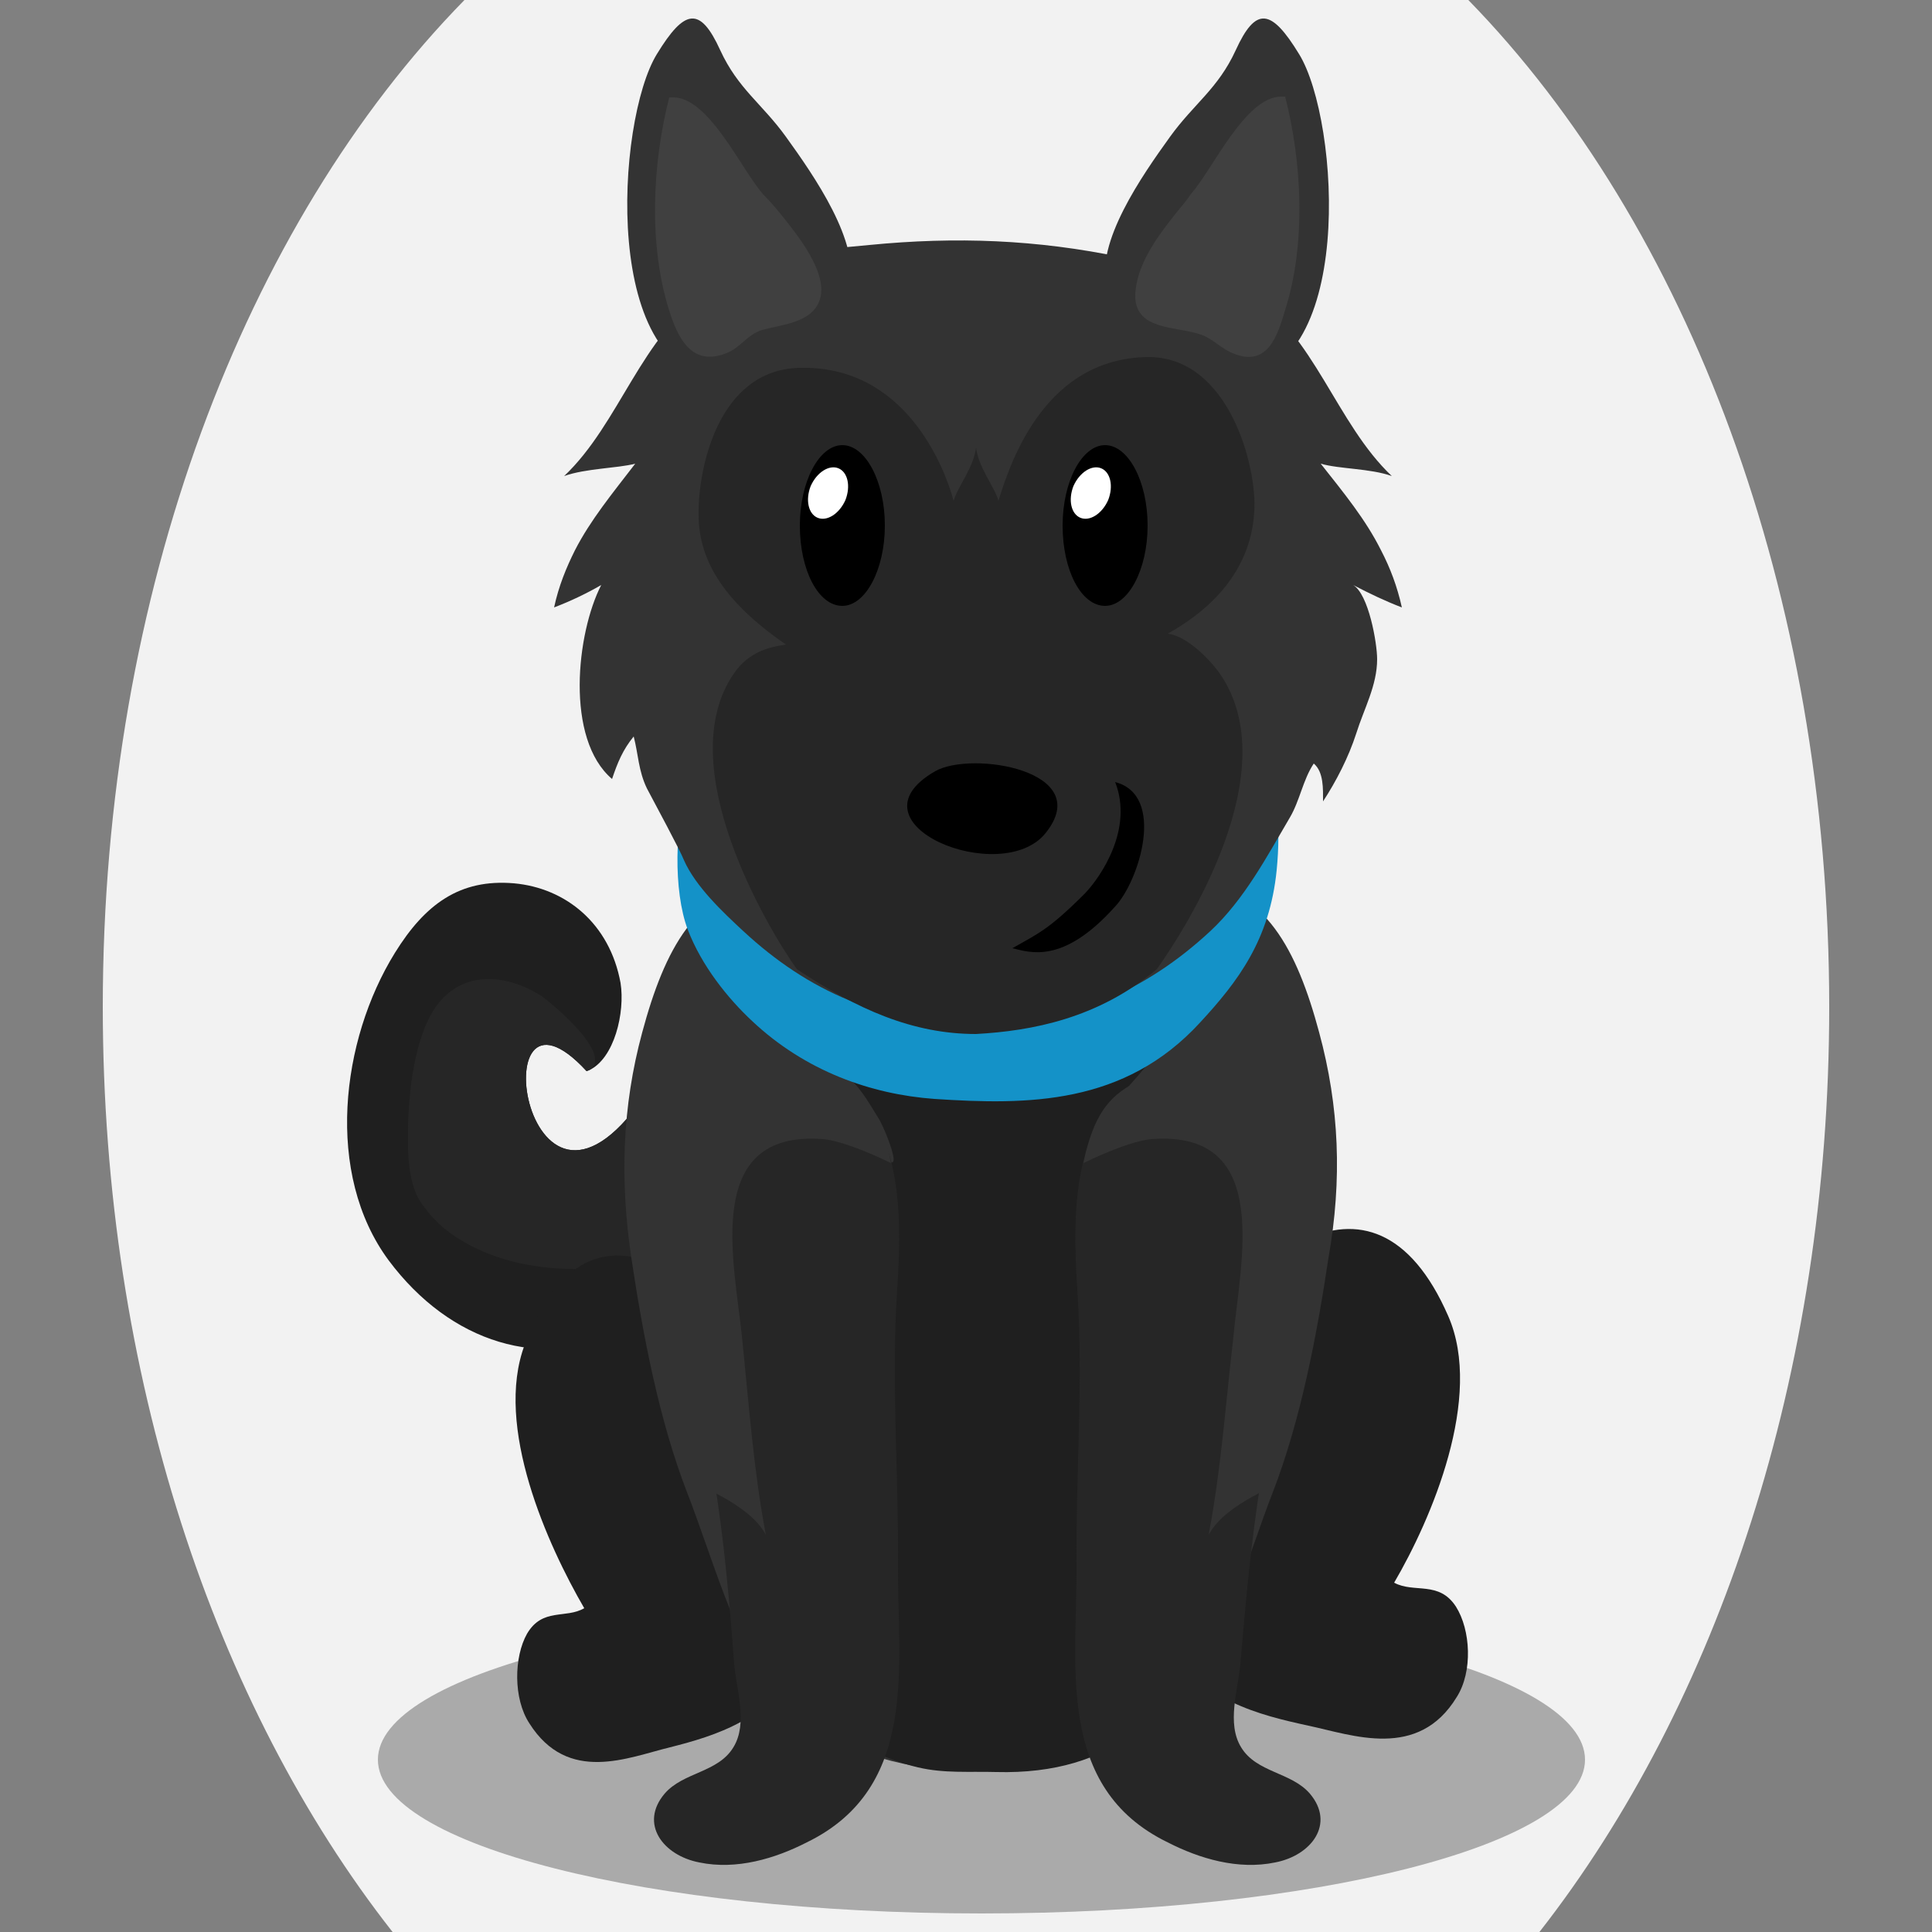
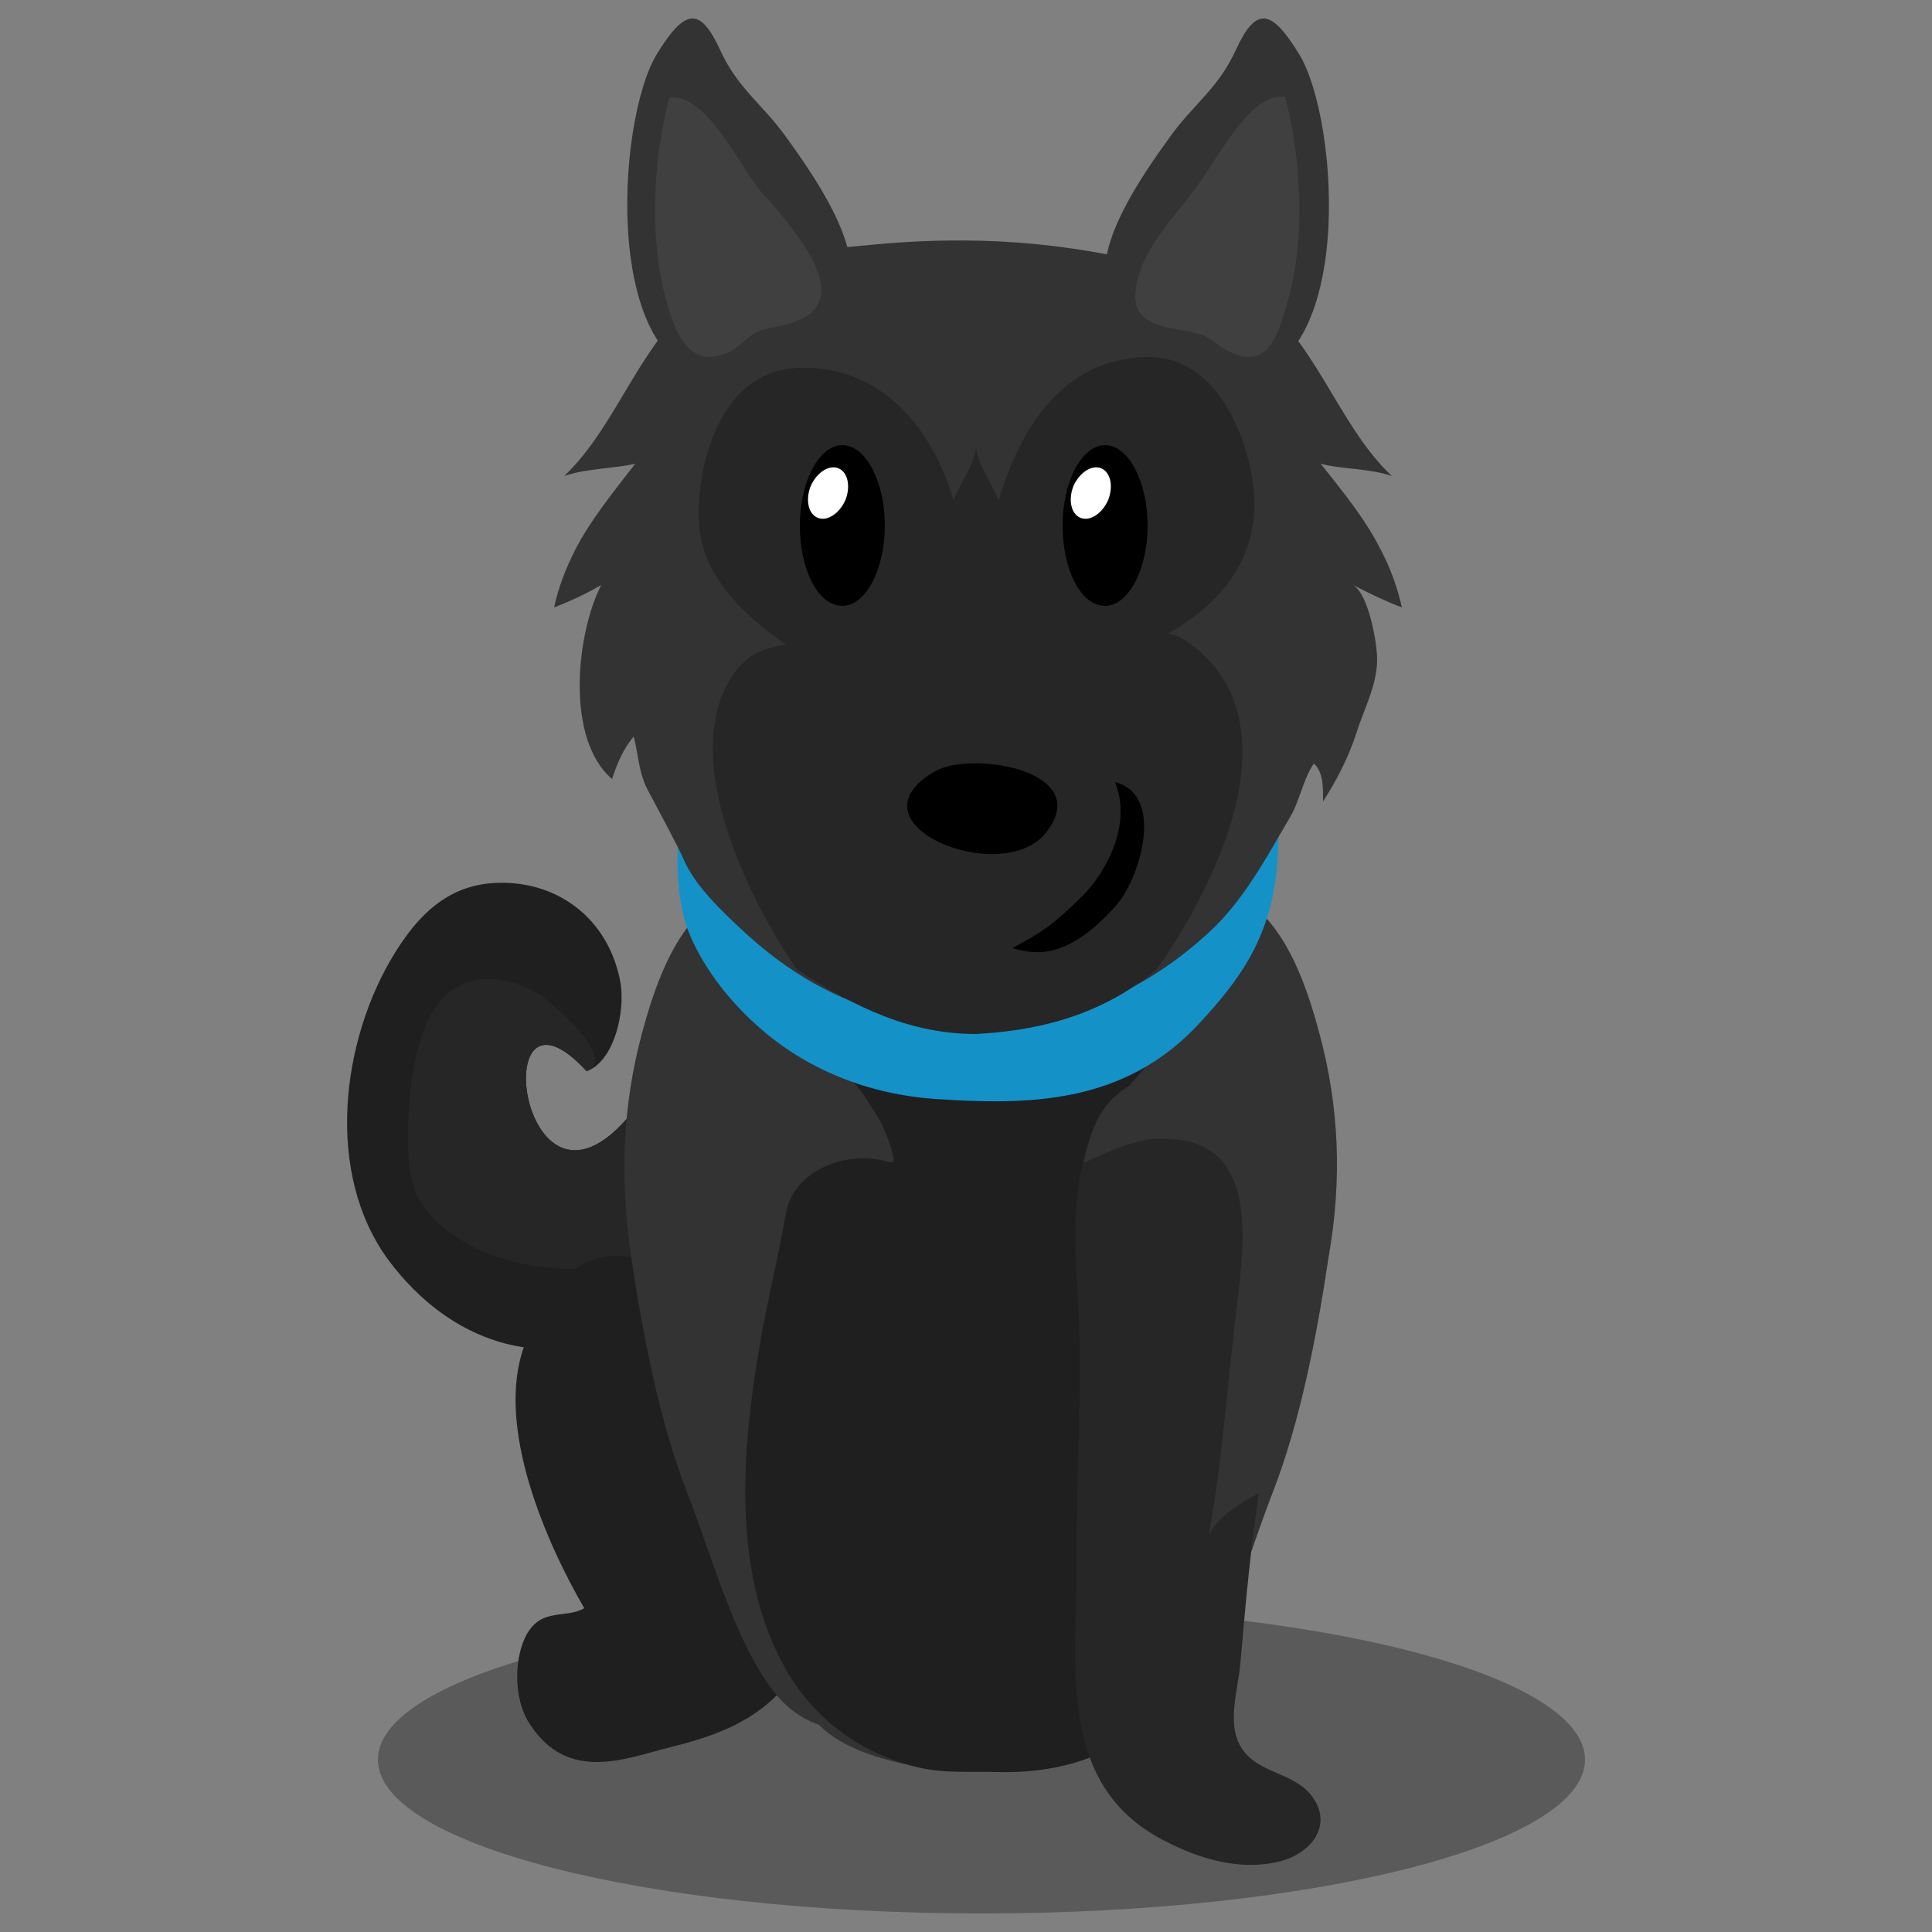
<svg xmlns="http://www.w3.org/2000/svg" version="1.1" id="Ebene_1" x="0px" y="0px" viewBox="0 0 250 250" style="enable-background:new 0 0 250 250;" xml:space="preserve">
  <rect x="0" y="0" width="250" height="250" fill="#808080" stroke="none" />
  <style type="text/css">
	.st0{fill:#1F1F1F;}
	.st1{fill:#262626;}
	.st2{opacity:0.3;}
	.st3{fill:#333333;}
	.st4{fill:#1492c8;}
	.st5{fill:#404040;}
	.st6{fill:#262626;}
	.st7{fill:#FFFFFF;}

.bgel{fill:#F2F2F2;}</style>
-   <path class="bgel" d="M236.7,130.3c0,47.6-14.5,90.3-37.5,119.7H50.8c-23-29.3-37.5-72.1-37.5-119.7C13.3,76.6,31.7,29,60.1,0h129.9  C218.3,29,236.7,76.6,236.7,130.3z" />
  <g>
    <path class="st0" d="M89.2,130.6c-1.4,3.6-3.1,7-5.2,10.3c-16.1,24.7-22.1-17.5-8.1-2.3c0.1,0,0.2-0.1,0.3-0.1   c3.3-1.5,4.7-7.5,4.1-11.3c-1.4-7.7-7.1-12.3-13.8-12.9c-7-0.6-11.5,2.7-15.4,9c-7,11.3-9.1,28.6-0.8,39.8   c8,10.7,19.8,14.3,30.8,9.2c2.3-1.1,5.6-2.9,9-5.2c1.7,1.8,3.6,3.9,5.7,6C93.9,160.3,91.2,142.8,89.2,130.6z" />
    <path class="st1" d="M89.2,130.6c-1.4,3.6-3.1,7-5.2,10.3c-16.1,24.7-22.1-17.5-8.1-2.3c0.1,0,0.2-0.1,0.3-0.1c3.4-2-5-8.8-6.1-9.6   c-5.2-3.3-11.6-3.4-14.7,3.1c-1.2,2.5-1.8,5.4-2.2,8.2c-0.2,1.9-0.4,3.9-0.4,5.8c0,0.8,0,1.5,0,2.3c0-0.1,0-0.1,0,0   c0,0.5,0,4.8,1.6,7.2c1.4,2.1,3.2,3.8,5.3,5c4.6,2.8,10.2,3.8,15.4,3.7c3-0.1,6.2-0.4,8.9-2c0.5-1.1,2.8,1.3,6.2,5   c1.7,1.8,3.6,3.9,5.7,6C93.9,160.3,91.2,142.8,89.2,130.6z" />
    <path class="st2" d="M205.1,227.7c0,11-35,19.9-78.1,19.9c-43.1,0-78.1-8.9-78.1-19.9c0-11,35-19.9,78.1-19.9   C170.2,207.7,205.1,216.7,205.1,227.7z" />
    <g>
-       <path class="st0" d="M169.3,223.3c-6.4-1.4-13.9-3.2-18.6-10.8c-4.5-7.3-5-21.4-0.6-30.4c9.5-19.3,27.5-34.3,37.3-11.8    c4.6,10.5-2.2,26.3-7,34.5c2.6,1.4,5.8-0.3,8,3.1c1.9,3,2.2,8.4,0.1,11.7C183.5,227.8,175,224.5,169.3,223.3z" />
      <path class="st0" d="M86.7,226.1c5.9-1.5,12.9-3.6,17.1-11.1c4-7.3,4-21.4-0.5-30.2c-9.5-19-26.9-33.4-35.4-10.8    c-4,10.6,3,26,7.7,34.1c-2.4,1.4-5.4-0.1-7.4,3.3c-1.7,3-1.8,8.4,0.3,11.6C73.5,230.9,81.3,227.4,86.7,226.1z" />
    </g>
    <path class="st3" d="M170.7,133.6c-2.9-10.8-7-18.5-16.2-19.6c-8.9-1.1-18.1-2.9-27.1-3.2v0c-0.2,0-0.3,0-0.5,0c-0.2,0-0.3,0-0.5,0   v0c-9,0.4-18.2,2.2-27.1,3.2c-9.2,1.1-13.3,8.8-16.2,19.6c-2.6,9.6-2.9,19.1-1.4,29.2c1.5,10,3.6,21,7.2,30.3   c3.2,8.2,6.1,19,11,25.5c1.7,2.3,3.8,3.8,6.1,4.6c3.3,3.5,11.3,6,20.7,6c9.3,0,17.3-2.5,20.7-6c0,0,0.1,0,0.1,0   c0.1-0.1,0.1-0.2,0.1-0.2c0,0,0,0,0,0c0,0.1-0.1,0.2-0.1,0.2c2.3-0.8,4.4-2.3,6.2-4.6c4.9-6.5,7.8-17.3,11-25.5   c3.6-9.3,5.7-20.3,7.2-30.3C173.7,152.6,173.3,143.2,170.7,133.6z" />
    <path class="st0" d="M148.7,150.8c-2.8-2.2-10.1,2-7.2-4c1.6-3.3,4.3-5.8,6.6-8.6c1.6-2,3.4-4.2,4.6-6.4c0.9-1.6,1.7-4.9,0.5-6.6   c-1.1-1.5-3.6-1.5-5.2-1.4c-4.8,0.3-9.2,2.4-13.8,3.5c-5.2,1.2-11.7,1.2-17,0.4c-3.2-0.5-6.6-1.3-9.8-2.4c-2.3-0.8-5.1-2.8-6.2,0.6   c-0.7,1.9,0.2,4.5,1.2,6.1c1.8,3,5,5.1,7.5,7.5c1.7,1.6,2.7,3.5,3.9,5.4c0.6,1.1,1.4,3.1,1.7,4.3c0.5,2-0.4,1-2.2,0.8   c-4.7-0.7-10.7,1.8-11.6,7c-1.1,6.3-2.7,12.5-3.7,18.9c-2.1,13-3.1,28.4,3.8,40.3c3.7,6.4,9.8,10.8,17,12.5   c3.4,0.8,6.6,0.5,10.1,0.6c30.5,0.8,31.5-31.9,27.6-54.4c-0.9-5.5-2.8-10.7-4.3-16.1C151.1,155.9,150.8,152.4,148.7,150.8z" />
    <g>
      <path class="st4" d="M89.1,101.4c-1.8,5-2,13.9-0.1,18.9c1.8,4.7,5.2,8.9,8.3,11.8c6.9,6.5,15.4,9.5,23.6,10.1    c12.1,0.8,24.6,0.8,34.4-9.9c4.9-5.3,9-10.7,9.9-19.7c2.3-23.5-13.7-28.8-27.3-32.2c-12.8-3.2-32.5-5.5-42.2,9.6    C93.7,93.2,90.5,97.5,89.1,101.4z" />
    </g>
    <g>
      <path class="st3" d="M181.4,78.6c-0.6-2.7-1.5-5.1-2.7-7.4c-2-4-4.8-7.4-7.8-11.2c2.4,0.7,6.4,0.6,9.2,1.6    c-7.2-6.8-10-18.3-18.6-23.8c-4.6-3-11-3.4-16.3-4.5c-11-2.3-21.5-2.7-32.7-1.6c-2.8,0.3-6,0.4-8.7,1.3c-3.7,1.2-9.1,2.7-12.3,4.8    C83,43.3,80.2,54.8,73,61.6c2.8-1,6.9-1,9.2-1.6c-3,3.9-5.8,7.3-7.8,11.2c-1.1,2.2-2.1,4.6-2.7,7.4c2.1-0.8,4.2-1.8,6.1-2.9    c-3.2,6.2-4.7,19.9,1.4,25.1c0.7-2.1,1.4-3.8,2.8-5.5c0.6,2.3,0.6,4.4,1.7,6.7c1,1.9,4.3,8,4.8,9.3c1.5,3.4,5,6.7,7.7,9.2    c8.3,7.7,18.1,12.2,30.2,11.8c12,0.4,21.9-4.1,30.2-11.8c4.4-4.1,7.3-9.6,10.3-14.7c1.3-2.2,1.7-4.9,3.1-7    c1.3,1.1,1.2,3.3,1.2,4.9c1.7-2.6,3.3-5.7,4.3-8.8c1-3.2,2.7-6.2,2.7-9.6c0-2.1-1.1-8.4-3.1-9.6C177.2,76.8,179.3,77.8,181.4,78.6    z" />
    </g>
    <g>
      <g>
        <g>
          <path class="st3" d="M93.8,49.1c7.5,0,14.2-4.7,16.1-11.9c1.5-5.8-4.6-14.5-8.2-19.5c-3.1-4.3-6.2-6.2-8.5-11.2      C90.6,0.8,88.6,1.1,85,7C79.7,15.6,77.7,49.1,93.8,49.1z" />
          <path class="st5" d="M101.1,27.8c2,2.5,6.3,7.7,4.9,11.2c-1.1,2.8-4.9,3-7.4,3.7c-1.9,0.6-2.8,2.3-4.6,3c-4.5,1.8-6.3-2-7.4-5.5      c-2.7-8.5-2.2-19,0-27.6c0.2,0,0.3,0,0.5,0c4.7,0,8.9,9.5,11.7,12.6C99.5,25.9,100.3,26.8,101.1,27.8z" />
        </g>
      </g>
      <g>
        <g>
          <path class="st3" d="M159.3,49.1c-7.5,0-14.3-4.7-16.1-11.9c-1.5-5.8,4.6-14.5,8.2-19.5c3.1-4.3,6.2-6.2,8.5-11.2      c2.6-5.7,4.6-5.4,8.2,0.5C173.4,15.6,175.5,49.1,159.3,49.1z" />
          <path class="st5" d="M152,27.8c-2.3,2.9-5.1,6.7-5.1,10.6c0.1,4.4,5.4,3.8,8.5,4.9c1.5,0.5,2.6,1.8,4.1,2.4      c4.5,1.9,5.8-2.2,6.8-5.6c2.7-8.5,2.2-19,0-27.6c-0.2,0-0.3,0-0.5,0c-4.7,0-8.9,9.5-11.7,12.6C153.6,25.9,152.8,26.8,152,27.8z" />
        </g>
      </g>
    </g>
    <g>
      <g>
        <path class="st6" d="M140.2,150.2c1.1-4.1,3.2-7.6,7.1-9.5c9-4.4,19.2-1.2,22.1,8.1c4.6,14.8-3.9,28.2-6.2,42.5     c-1.3,8-2,15.9-2.7,24c-0.3,3.4-1.8,7.7,0.1,10.8c2,3.3,6.5,3.2,8.9,6c3.3,3.9,0.2,8-4.5,8.9c-4.8,1-9.8-0.5-13.9-2.6     c-14.6-7.1-11.7-23-11.8-35.9c-0.1-11.8,0.9-23.8,0.1-35.7C139.1,162.2,138.8,155.7,140.2,150.2z" />
        <path class="st3" d="M156.4,198.6c1.2-2.2,3.5-3.7,5.6-4.9c0.4-0.2,0.8-0.4,1.2-0.7c0.1-0.4,0.1-0.8,0.2-1.2     c2.3-14.6,11-28.4,6.3-43.5c-2.9-9.5-13.4-12.8-22.6-8.3c-4,1.9-5.5,4.9-6.6,9.1c0,0-0.3,1.4-0.3,1.4c3.1-1.5,6.6-2.9,8.8-3.1     c15.7-1.2,11.5,15.8,10.6,25.6C158.6,181.6,158,190.2,156.4,198.6z" />
      </g>
      <g>
-         <path class="st6" d="M115.3,150.2c-1.1-4.1-3.2-7.6-7-9.5c-9-4.4-19.2-1.2-22.1,8.1c-4.6,14.8,3.9,28.2,6.2,42.5     c1.3,8,2,15.9,2.6,24c0.3,3.4,1.8,7.7-0.1,10.8c-2,3.3-6.5,3.2-8.9,6c-3.3,3.9-0.2,8,4.5,8.9c4.8,1,9.8-0.5,13.9-2.6     c14.6-7.1,11.7-23,11.8-35.9c0.1-11.8-0.9-23.8-0.1-35.7C116.4,162.2,116.7,155.7,115.3,150.2z" />
-         <path class="st3" d="M99.1,198.6c-1.2-2.2-3.5-3.7-5.6-4.9c-0.4-0.2-0.8-0.4-1.2-0.7c-0.1-0.4-0.1-0.8-0.2-1.2     c-2.3-14.6-11-28.4-6.3-43.5c2.9-9.5,13.4-12.8,22.6-8.3c4,1.9,5.5,4.9,6.6,9.1c0,0,0.3,1.4,0.3,1.4c-3.1-1.5-6.6-2.9-8.8-3.1     C90.9,146.2,95,163.2,96,172.9C96.9,181.6,97.5,190.2,99.1,198.6z" />
-       </g>
+         </g>
    </g>
    <path class="st6" d="M162.3,66.2c0.4-5.6-3.2-20.1-13.8-20c-12.9,0.2-17.5,12.7-19.3,18.6c-0.5-1.8-2.6-4.3-2.9-6.9v-0.1   c0,0,0,0,0,0.1c0,0,0,0,0-0.1v0.1c-0.3,2.6-2.4,5.1-2.9,6.9c-1.2-4.4-6.3-17.6-20-17.2c-10.6,0.3-13.1,13.3-13,19   c0,5.4,2.7,10.9,11.3,16.8c-1.9,0.3-4.7,0.8-6.7,3.7c-8.3,11.9,4.4,33.1,8.1,38.3c7.8,5.2,15,8.4,23.2,8.4c7.2-0.4,15.8-2,23.4-8.4   c3.7-5.2,16.9-25.7,8.1-38.3c-1.9-2.6-4.7-4.9-6.7-5.1C159.3,77.4,162,71.5,162.3,66.2z" />
    <path d="M121,99.8c-11.8,6.8,8.6,15.1,14.3,8C141.8,99.7,125.7,97.1,121,99.8z" />
    <g>
      <path d="M114.5,68c0,5.7-2.5,10.4-5.5,10.4c-3.1,0-5.5-4.6-5.5-10.4c0-5.7,2.5-10.4,5.5-10.4C112,57.6,114.5,62.3,114.5,68z" />
      <path class="st7" d="M108.5,60.6c-1.2-0.5-2.8,0.5-3.6,2.3c-0.7,1.8-0.3,3.6,0.9,4.1c1.2,0.5,2.8-0.5,3.6-2.3    C110.1,62.9,109.7,61.1,108.5,60.6z" />
    </g>
    <g>
      <path d="M148.5,68c0,5.7-2.5,10.4-5.5,10.4c-3.1,0-5.5-4.6-5.5-10.4c0-5.7,2.5-10.4,5.5-10.4C146,57.6,148.5,62.3,148.5,68z" />
      <path class="st7" d="M142.5,60.6c-1.2-0.5-2.8,0.5-3.6,2.3c-0.7,1.8-0.3,3.6,0.9,4.1c1.2,0.5,2.8-0.5,3.6-2.3    C144.1,62.9,143.7,61.1,142.5,60.6z" />
    </g>
    <path d="M144.3,101.2c2.4,6.1-1.9,12.3-3.9,14.4c-4.8,4.8-6.1,5.2-9.4,7.1c2.2,0.5,6.5,2.2,13.3-5.4   C147.4,114,150.9,102.9,144.3,101.2z" />
  </g>
</svg>